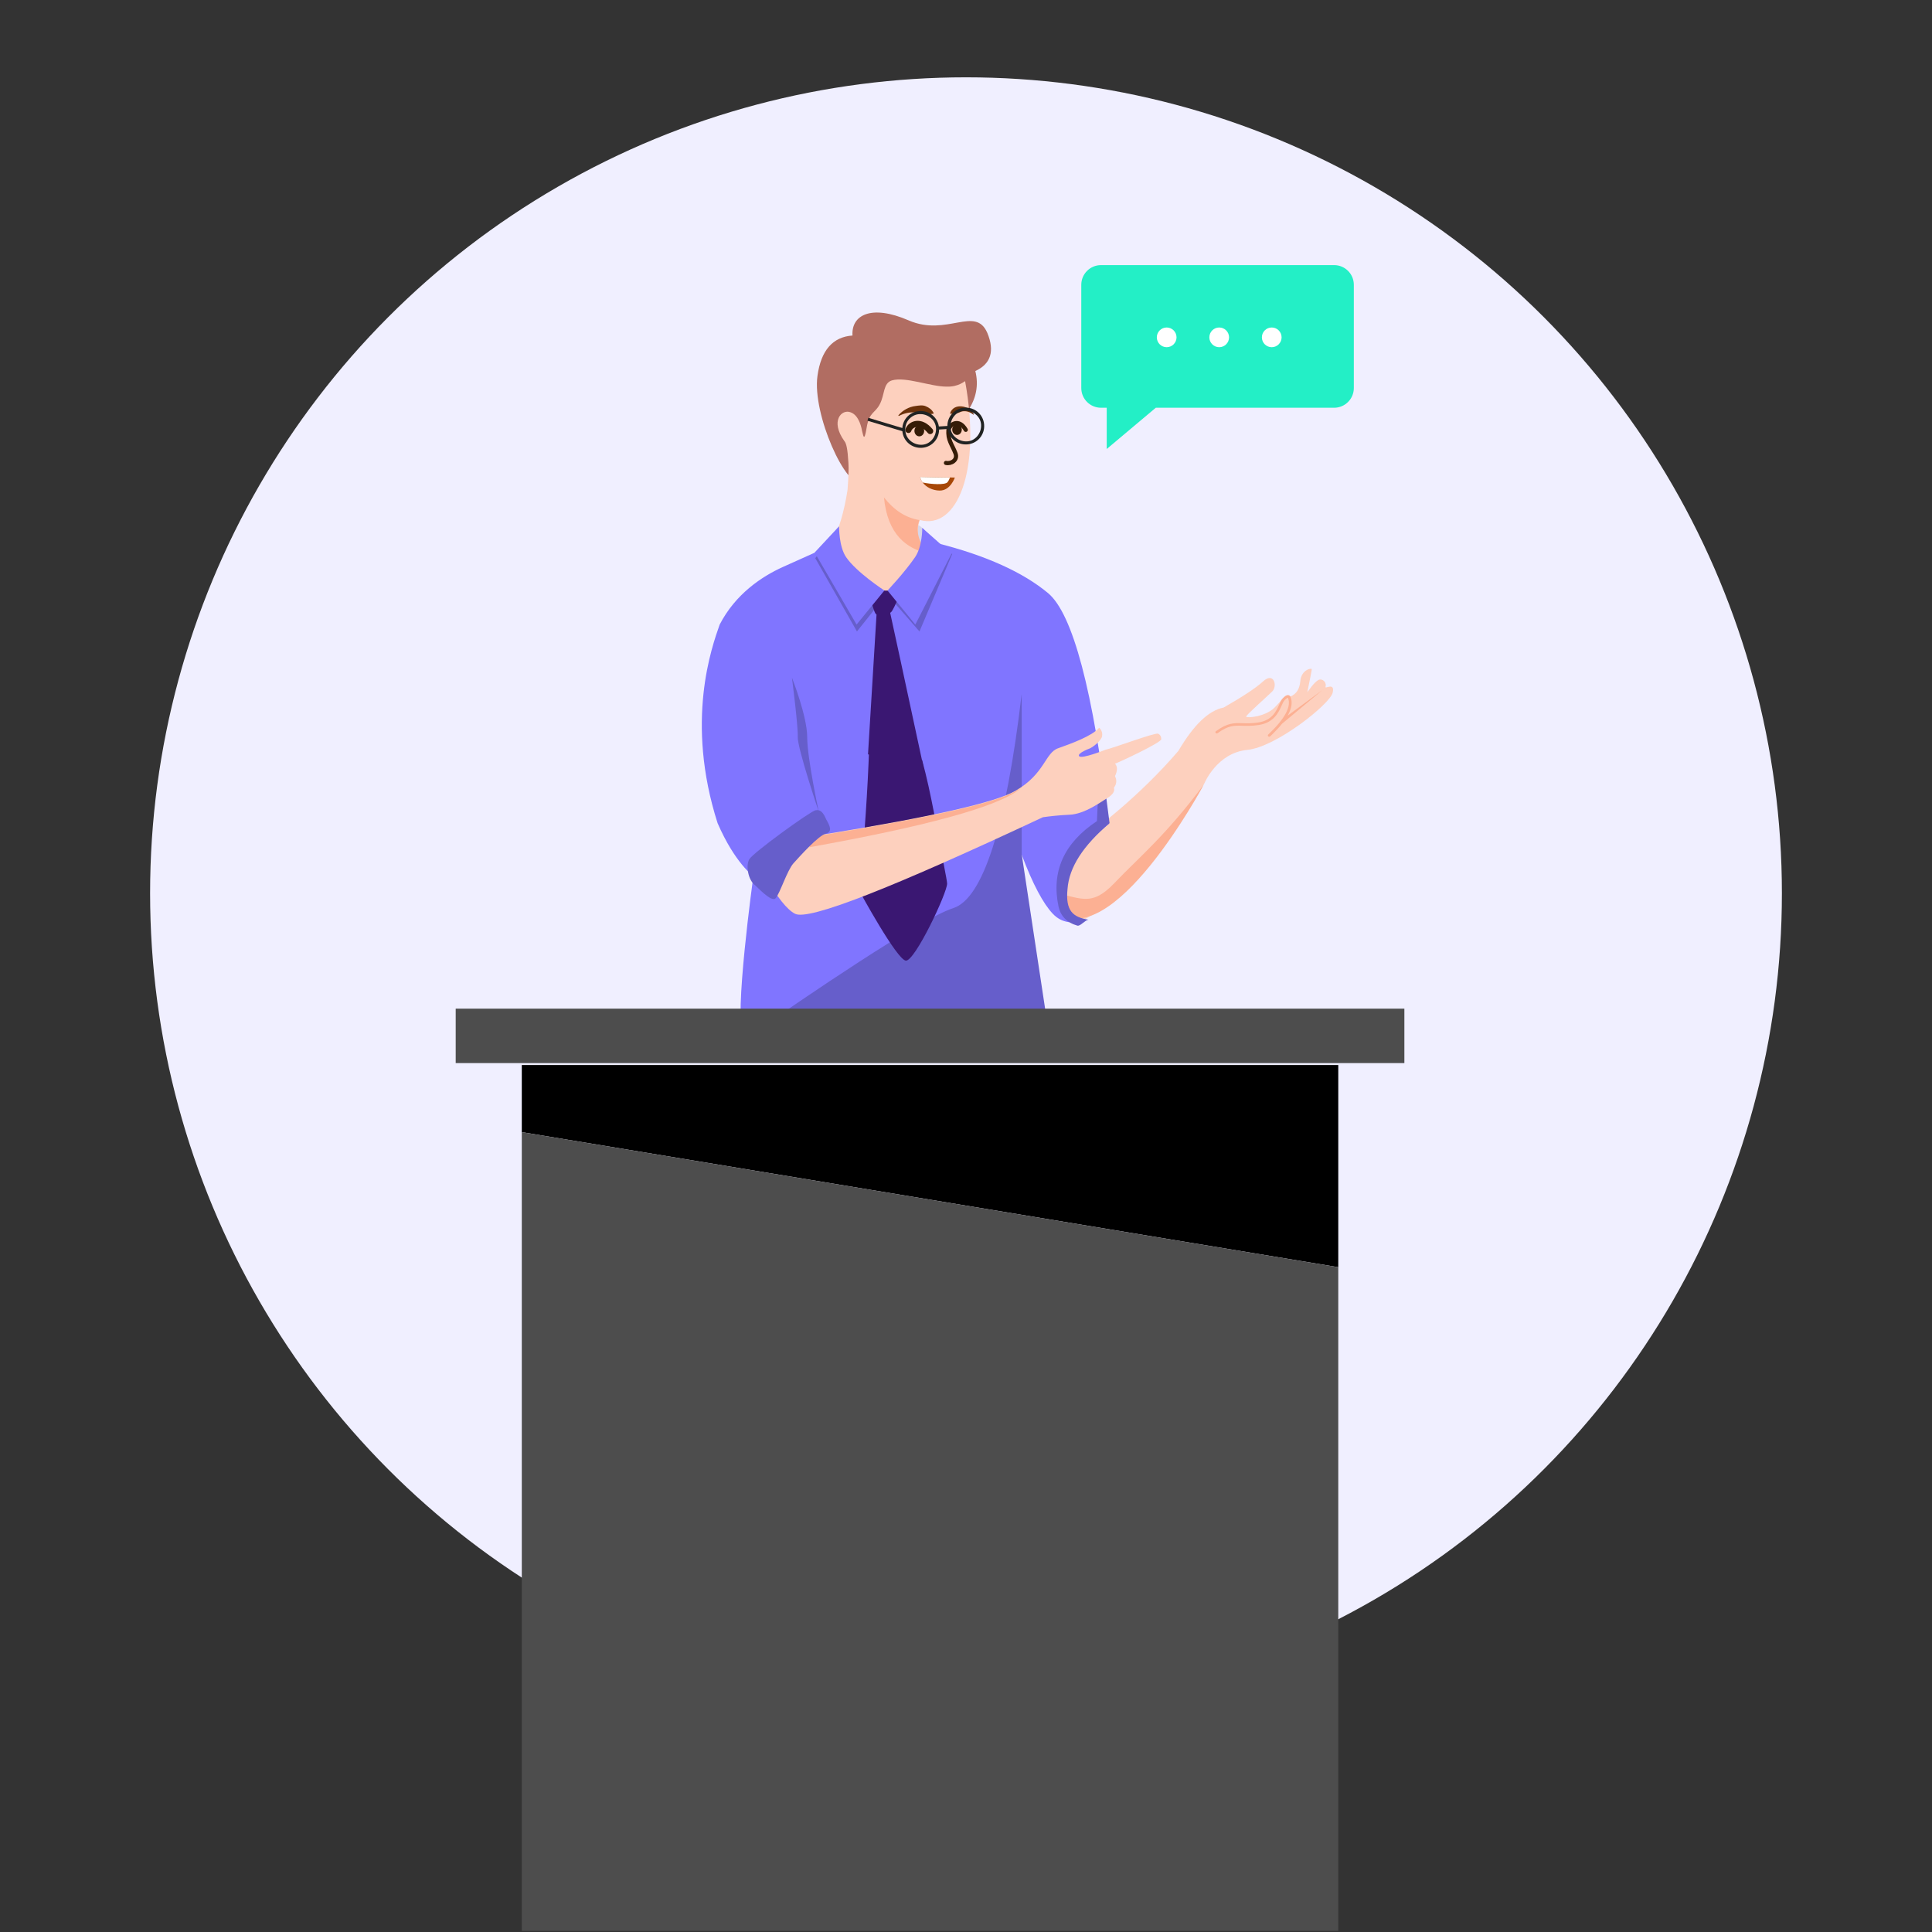
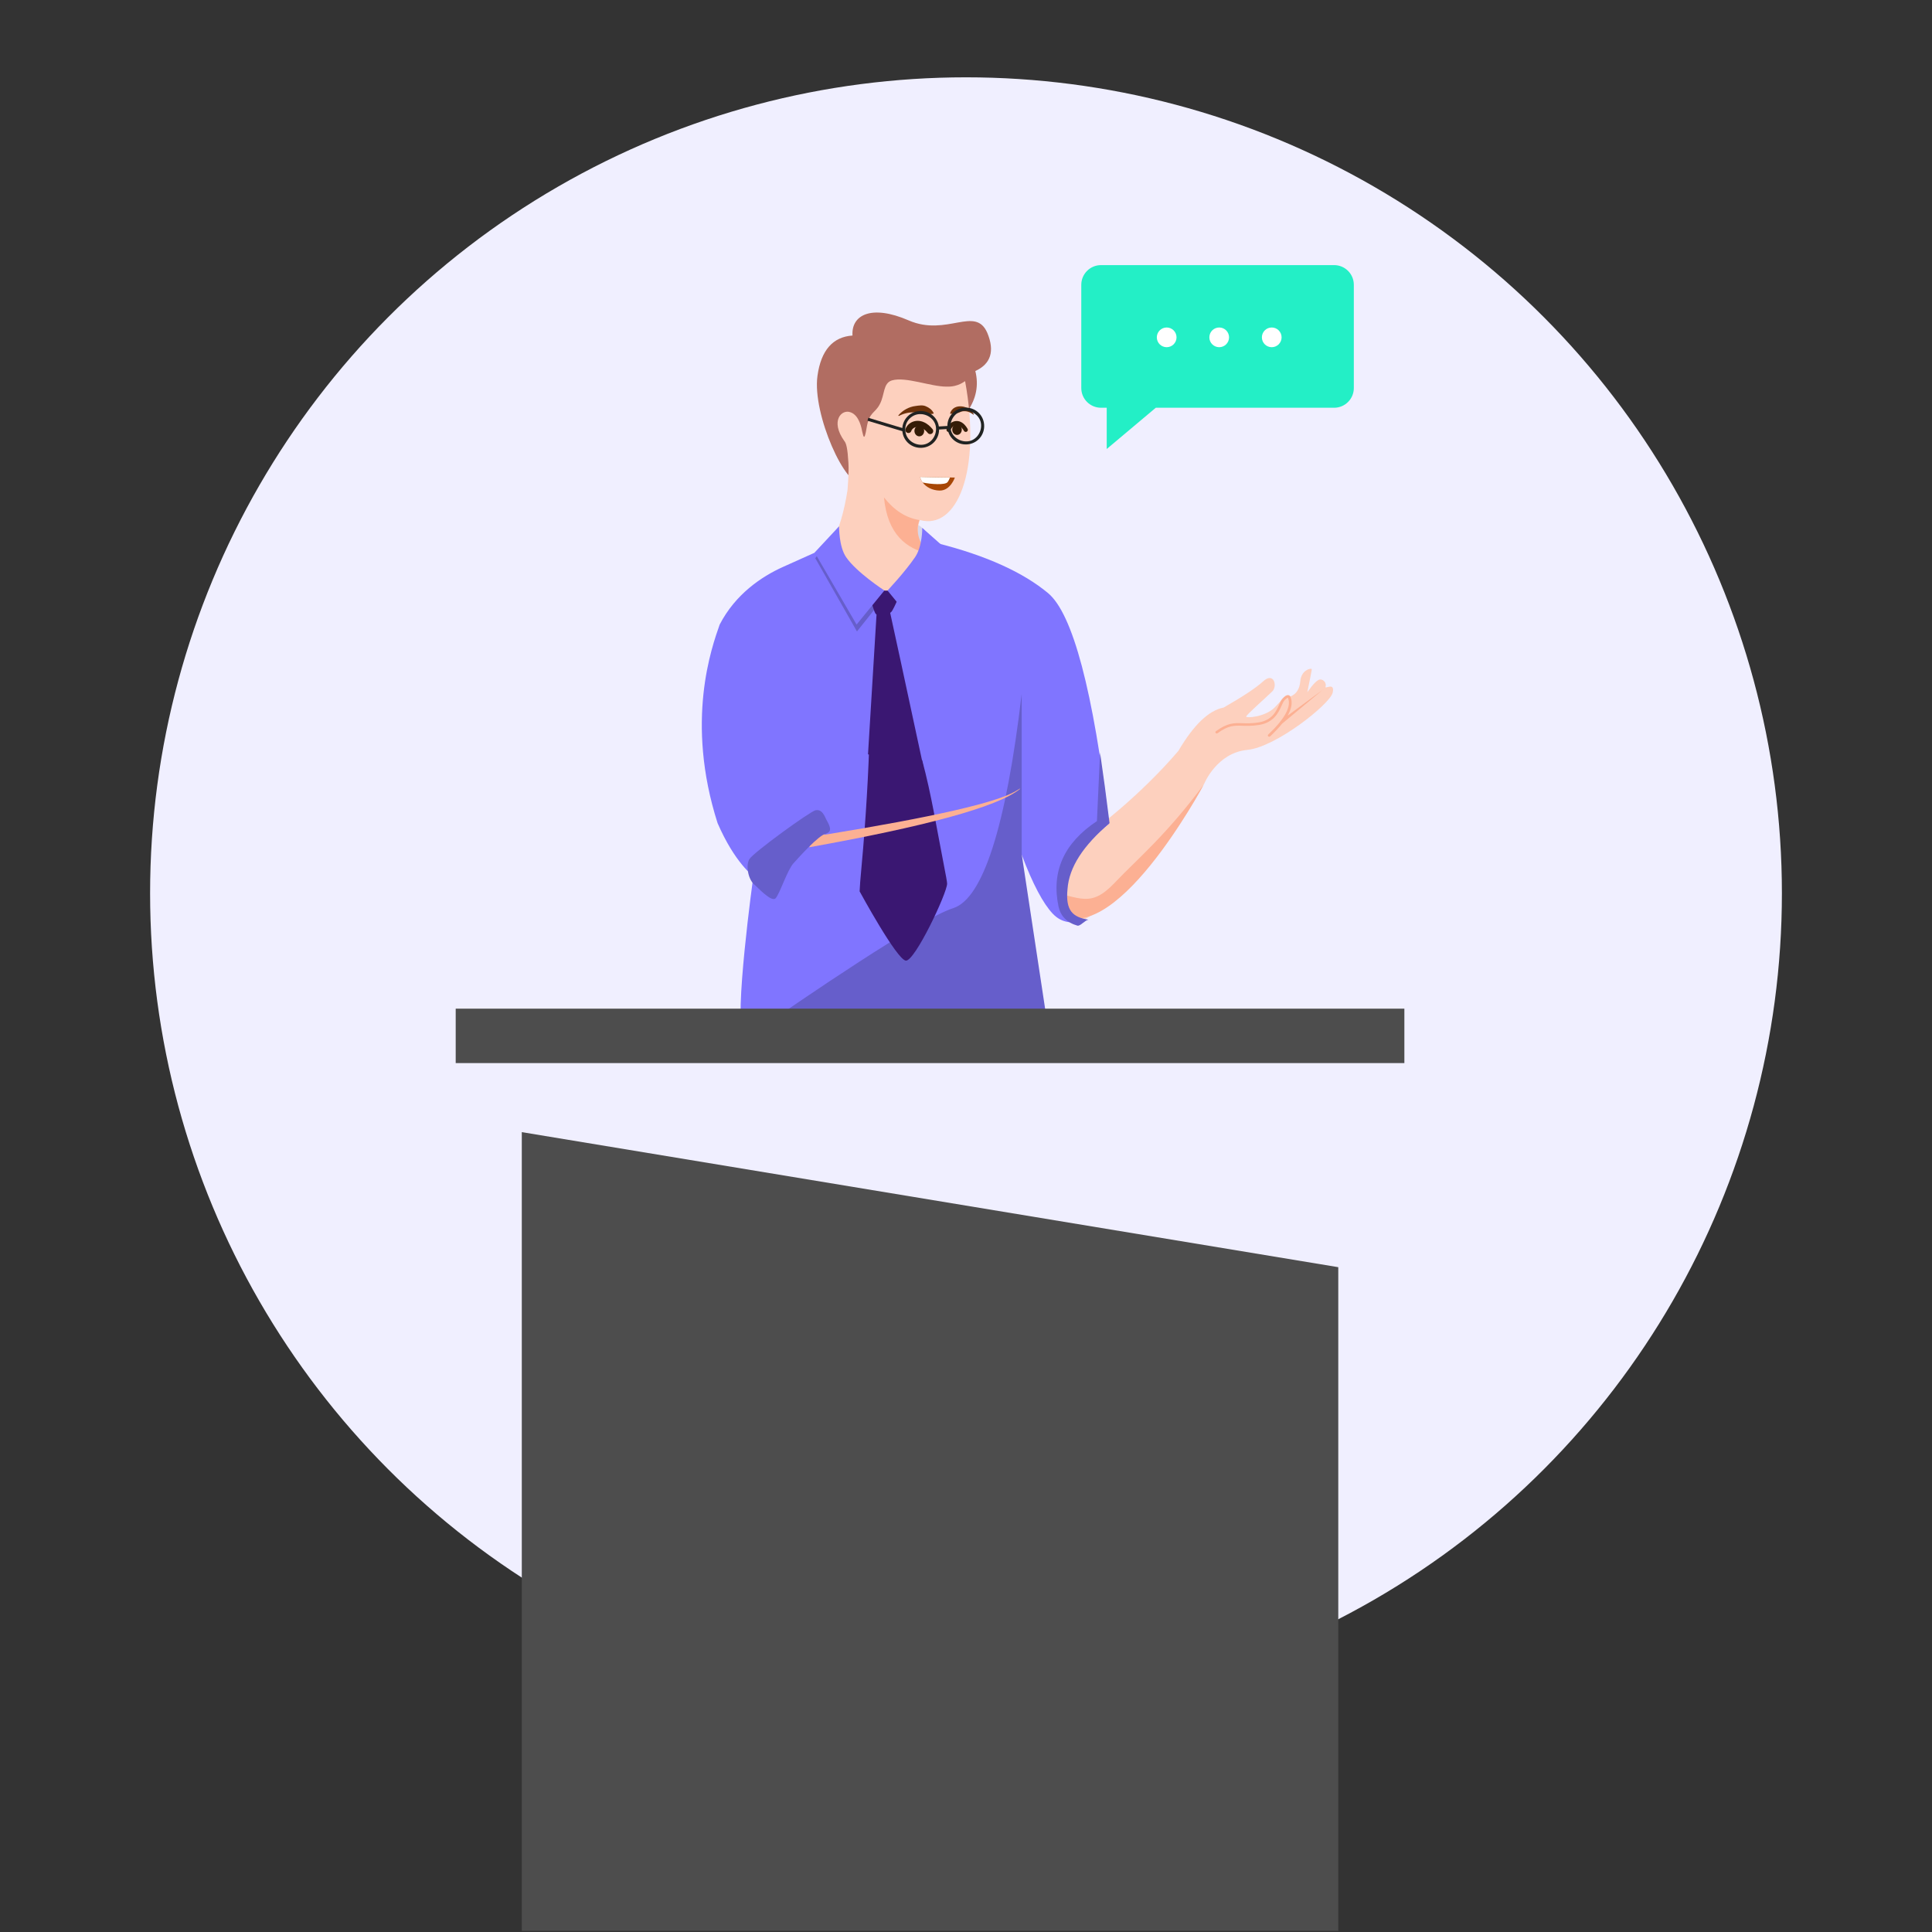
<svg xmlns="http://www.w3.org/2000/svg" id="Layer_1" data-name="Layer 1" viewBox="0 0 1000 1000">
  <rect x="0" y="0" width="1000" height="1000" fill="#333333" stroke="none" />
  <defs>
    <style> .cls-1, .cls-2 { fill: #8075ff; } .cls-1, .cls-2, .cls-3, .cls-4, .cls-5, .cls-6, .cls-7, .cls-8, .cls-9, .cls-10, .cls-11, .cls-12, .cls-13, .cls-14, .cls-15, .cls-16, .cls-17, .cls-18, .cls-19 { stroke-width: 0px; } .cls-2, .cls-5, .cls-6, .cls-10, .cls-12 { fill-rule: evenodd; } .cls-20 { stroke-width: 3.15px; } .cls-20, .cls-7, .cls-21 { fill: none; } .cls-20, .cls-21 { stroke: #351c07; stroke-linecap: round; stroke-miterlimit: 10; } .cls-3 { fill: #000; } .cls-4 { fill: #a74706; } .cls-5, .cls-9 { fill: #fcb093; } .cls-6 { fill: #b16d62; } .cls-8 { fill: #212322; } .cls-21 { stroke-width: 2.16px; } .cls-10 { fill: #fdd0be; } .cls-11 { fill: #f0efff; } .cls-12 { fill: #23efc6; } .cls-13 { fill: #6b310a; } .cls-14 { fill: #3a1772; } .cls-22 { clip-path: url(#clippath); } .cls-15 { fill: #351c07; } .cls-16 { fill: #fff; } .cls-17 { fill: #665ecb; } .cls-18 { fill: #d6d6ea; } .cls-19 { fill: #4d4d4d; } </style>
    <clipPath id="clippath">
      <rect class="cls-7" x="166.87" y="51.9" width="654.71" height="948.07" />
    </clipPath>
  </defs>
  <circle class="cls-11" cx="500" cy="462.33" r="422.31" />
  <g class="cls-22">
    <path class="cls-18" d="M432.1,278.13s-2.16-10.36,19.93-9.27c22.1,1.08,25.12,1.15,28.56,10.01.47,1.22,2.3,7.79.9,9.08-5.06,4.67-21.83,3.3-30.08,2.08-10.51-1.54-19.32-11.91-19.32-11.91h.01Z" />
    <g id="heat">
      <g>
        <path class="cls-6" d="M500.92,212.7c4.37-6.43,5.74-13.31,3.91-20.66,8.04-3.67,10.11-10.33,6.2-19.74-6.2-14.24-20.89,2.07-40.63-6.43-19.52-8.5-29.85-2.76-29.15,7.8-10.11.69-16.3,7.57-18.13,20.89-2.76,19.98,14.92,58.54,22.96,55.33,8.04-2.52,48.67-28,54.87-37.19" />
        <path class="cls-10" d="M499.54,197.32c8.5,46.37-4.13,77.13-23.41,71.85-1.83,4.59-3.2,17.63,13.5,20.71.85,2.94,28.02,11.2,24.99,14.06-10.55,9.95-45.21,22.98-53.43,22.4-8.01-.39-49.92-9.51-54.58-21.83-.94-2.5,3.31-9.44,13.18-13.79,8.25-1.5,15.46-14.87,18.89-37.14.46-6.43.69-11.02.46-14-.46-7.8-1.15-10.11-2.07-11.24-7.57-10.56-1.37-16.76,3.22-14.92,4.59,1.61,5.74,8.72,5.97,9.87.46,1.15.91,6.65,2.3-1.83,1.37-8.5,4.37-7.35,6.89-12.39,2.52-4.82,1.61-10.79,6.2-12.17,7.11-2.07,19.98,3.22,28.24,3.22,6.65.24,9.65-3.22,9.65-2.76" />
        <path class="cls-5" d="M457.54,257.47c5.28,6.65,11.24,10.56,18.37,11.71-1.61,3.91-1.75,10.41,4.82,17.4-11.48-2.52-21.36-9.83-23.19-29.11Z" />
      </g>
      <g>
        <g>
          <path class="cls-4" d="M486.35,253.92c-3.78-.06-7.06-1.84-8.79-4.19-.67-.89-1.11-1.87-1.29-2.87,5.43.15,11.87.22,15.4.28,1.33.01,2.25.03,2.56.04,0,0-2.27,6.82-7.89,6.74h0Z" />
          <path class="cls-16" d="M490.42,249.59c-1.26,1.52-8.48,1.08-12.86.15-.67-.89-1.11-1.87-1.29-2.87,5.43.15,11.87.22,15.4.28-.25.83-.67,1.73-1.25,2.44h0Z" />
        </g>
        <g>
          <ellipse class="cls-15" cx="475.82" cy="223.04" rx="2.52" ry="2.81" transform="translate(-3.44 7.5) rotate(-.9)" />
          <path class="cls-20" d="M470.2,222.55c1-2.97,6.25-5.53,11.26.57" />
          <ellipse class="cls-15" cx="495.34" cy="222.35" rx="2.48" ry="2.77" transform="translate(-3.43 7.81) rotate(-.9)" />
          <path class="cls-21" d="M490.98,222.48c.68-2.95,5.35-6.11,8.89,0" />
-           <path class="cls-21" d="M490.96,222.55c-.57,5.05,1.91,7.64,3.6,12.1,1.33,3.51-2.29,5.56-4.94,4.96" />
          <path class="cls-13" d="M483.03,214.14c-3.49.65-5.86.14-9.02-.62-3.01-.32-5.96.35-8.71,1.75-.19.1-.4-.18-.25-.33,2.18-2.58,5.43-4.39,8.84-4.8,1.73-.24,3.62-.6,5.27.12,1.71.71,3.2,1.77,4.08,3.51.08.15-.03.35-.21.37h0Z" />
          <path class="cls-13" d="M491.77,213.92c1.77-5.63,10.16-4.06,12.25.46.08.14-.1.3-.22.21-1.69-1.28-3.66-2.05-5.71-1.65-.96.17-1.73.78-2.7.91-.98.18-2.04.35-3.42.3-.12,0-.21-.12-.18-.25h-.01Z" />
        </g>
        <path class="cls-8" d="M490.39,221.29c-.42-5.3,3.42-9.86,8.72-10.27,5.3-.42,9.86,3.42,10.27,8.72.42,5.3-3.42,9.86-8.72,10.27-5.3.42-9.86-3.42-10.27-8.72ZM491.95,221.14c.19,4.34,4.21,7.51,8.55,7.32s7.51-4.21,7.32-8.55c-.19-4.34-4.21-7.51-8.55-7.32s-7.51,4.21-7.32,8.55Z" />
        <path class="cls-8" d="M467.05,223.05c-.42-5.3,3.42-9.86,8.72-10.27,5.3-.42,9.86,3.42,10.27,8.72.42,5.3-3.42,9.86-8.72,10.27-5.3.42-9.86-3.42-10.27-8.72ZM468.62,222.89c.19,4.34,4.21,7.51,8.55,7.32s7.51-4.21,7.32-8.55c-.19-4.34-4.21-7.51-8.55-7.32s-7.82,4.19-7.32,8.55Z" />
        <path class="cls-8" d="M485.2,220.79l5.91-.36.15,1.57-5.91.36-.15-1.57ZM449,217.76l.46-1.5,18.95,5.7-.46,1.5-18.95-5.7Z" />
      </g>
    </g>
    <g id="arm">
      <path class="cls-10" d="M645.65,388.14c-15.65,1.47-22.18,17.16-22.18,17.16,0,0-27.53,53.56-66.03,72.69-6.42,3.19-40.14-50.03-37.92-93.41l31.99-4.41,9.01,48.05,1.02,4.94c4.43-3.13,28.11-20.77,48.41-44.53,7.9-13.46,15.7-20.92,23.37-22.39,9.94-5.66,16.77-10.18,20.47-13.57,5.56-5.1,7.54,2.41,4.74,5.2-2.8,2.79-13.55,12.19-13.52,13.03.03.85,9.71.3,14.73-4.69,5.02-4.99,5.54-7.68,8.28-5.75,3.02-1.28,4.68-3.92,5.02-7.92.51-5.99,5.91-6.9,5.93-6.17.01.49-.76,4.46-2.32,11.94,3.06-4.37,5.28-6.57,6.65-6.61,2.04-.07,3.35,2.13,2.8,3.72-.55,1.57,5.06-2.66,3.67,3.17s-29.37,28.16-44.14,29.54h0Z" />
      <path class="cls-5" d="M576.87,457.01c12.71-13.31,26.32-24.3,46.09-50.75,0,0-47.42,89.11-77.66,65.23-2.38-1.52-4.8-7.39-6.97-9.2l3.72-1.03c17.09,2.94,22.12,9.06,34.84-4.25h-.01Z" />
      <g>
        <path class="cls-9" d="M629.36,378.45c-.31.22-.36.64-.13.93s.67.35.98.12c5.6-4.09,8.62-3.98,12.8-3.85,2.33.07,4.97.15,8.54-.4,7.86-1.22,10.25-6.54,11.83-10.06.52-1.18.98-2.18,1.49-2.72,1.28-1.36,1.76-1.34,1.76-1.32,1.91,4.44-1.52,10.84-10.19,19.05-.28.26-.28.68,0,.94.13.12.32.19.5.19s.36-.07.5-.19c2.46-2.32,4.51-4.49,6.14-6.54l20.94-17.45-18.04,13.25c2.16-3.78,2.62-7.03,1.43-9.8-.32-.57-.77-.73-1.11-.78-.77-.08-1.72.46-2.96,1.77-.66.71-1.15,1.8-1.72,3.08-1.55,3.45-3.66,8.17-10.76,9.27-3.44.54-6.01.46-8.27.39-4.32-.14-7.71-.24-13.71,4.13h-.01Z" />
        <path class="cls-9" d="M684.92,356.84l-.39.32.44-.32h-.04Z" />
      </g>
    </g>
    <g>
      <g id="man-03-standing-arms-open">
        <g id="shirt">
          <path class="cls-2" d="M484.7,281.05h0c25.87,6.47,44.92,15.28,57.73,25.9,12.8,10.62,23.43,50.49,31.6,119.36-13.9,11.4-21.24,22.79-22.06,33.92-1.09,11.13,2.12,15.19,10.29,16.48-6.81,1.29-12.47,1.39-17.37-3.79-4.9-5.18-10.35-15.28-16.07-30.55v50.49s-138.88,49.45-144.06,42.46c-5.18-6.99,5.18-81.82,5.18-81.82,0,0-9.54-6.74-18.52-27.45-16.88-52.82-2.99-91.15,1.09-102.79,8.17-15.79,21.78-24.86,32.68-29.78,10.89-4.91,27.64-12.42,27.64-12.42,2.25,7.35,5.83,14.28,10.61,20.45,5.18,6.72,11.17,9.58,18.52,8.54,5.72-.78,9.26-4.41,10.35-10.62,1.09-5.96,6.19-19.92,5.1-26.13l7.3,7.76Z" />
          <path class="cls-17" d="M574.32,426.04c-13.62,11.64-20.97,22.78-21.78,34.17-1.09,11.13,2.69,14.53,10.85,15.82-1.91.26-4.06,3.35-5.69,3.09-5.44-1.55-8.7-4.92-9.8-9.84-3.82-18.13,2.71-32.88,19.87-44.28l1.63-35.47c1.63,11.13,3.27,23.29,4.9,36.5h.01ZM493.42,470.04h0c15.25-4.92,27.24-41.69,35.4-110.82v82.86s13.62,89.84,13.62,89.84l-153.32,3.37c26.96-18.65,86.6-59.55,104.3-65.25h0Z" />
        </g>
      </g>
-       <path class="cls-17" d="M412.91,381.32h0c-.28,5.7,10.89,38.84,10.89,38.84,0,0-5.99-27.7-5.99-38.58s-7.9-30.82-7.9-30.82c0,0,3.27,25.37,2.99,30.55h.01Z" />
      <g>
        <path class="cls-17" d="M432.97,274.32l-10.98,14.61,21.56,37.91,14.6-18.27s-15.58-10.94-21-18.91c-3.76-5.52-4.17-15.35-4.17-15.35h0Z" />
-         <path class="cls-17" d="M481.32,279.78s-.71,2.72,2.54,1.64c2.25,3.09,9,5.31,9,5.31l-16.94,40.12-17.34-19.89s14.4-9.33,19.84-17.29c3.76-5.52,2.91-9.88,2.91-9.88h0Z" />
      </g>
-       <path class="cls-14" d="M449.09,304.11s6.54,1.5,9.37,1.59c2.83.1,8.71-1.59,8.71-1.59,0,0-4.33,11.13-5.88,12.67-1.54,1.54-6.81,2.32-8.04.93-1.23-1.39-4.17-13.6-4.17-13.6h.01Z" />
+       <path class="cls-14" d="M449.09,304.11s6.54,1.5,9.37,1.59c2.83.1,8.71-1.59,8.71-1.59,0,0-4.33,11.13-5.88,12.67-1.54,1.54-6.81,2.32-8.04.93-1.23-1.39-4.17-13.6-4.17-13.6h.01" />
      <g>
        <path class="cls-1" d="M434.3,272.42l-12.64,13.56,21.7,37.29,14.4-17.63s-14.4-9.33-19.84-17.29c-3.76-5.52-3.62-15.93-3.62-15.93h0Z" />
        <path class="cls-1" d="M477.4,273.28l15.08,13.36-18.71,36.64-14.4-17.63s8.86-9.33,14.29-17.29c3.76-5.52,3.74-15.07,3.74-15.07h0Z" />
      </g>
      <g>
        <path class="cls-14" d="M478.04,397.24h-.01c-8.19-38.4-17.48-80.97-17.48-80.97l-6.78.47-4.49,73.69" />
        <path class="cls-14" d="M477.32,393.5c4.82,17.85,7.58,35.74,11.16,53.88,1.11,5.63,1.75,9.23,1.75,9.97-.03,4.96-16.69,40.23-21.35,39.87-4.67-.37-23.94-35.85-23.94-35.85l.29-4.82c2.24-24.1,3.83-46.32,4.68-70.51" />
      </g>
      <g id="arm-2">
-         <path class="cls-10" d="M421.86,421.44h0s-31.04,23.57-25.87,32.11c6.27,10.88,11.45,17.36,15.53,19.42,7.09,3.62,49.84-13.21,128.27-49.97,3.54-.51,8.17-1.03,13.62-1.29,8.18-.26,16.88-7,20.43-9.07,2.19-1.55,3.27-3.11,2.73-4.92,1.36-1.82,1.63-3.9.54-5.96,1.36-2.86,1.36-5.18,0-6.47,1.63-.51,23.97-10.87,23.97-12.68,0-1.29-.54-2.33-1.63-2.84-1.37-.78-23.43,7.51-27.24,8.29,0,0-12.25,4.92-13.62,3.37-1.37-1.55,5.72-4.14,5.72-4.14,0,0,4.36-2.33,5.99-5.7.55-1.82,0-3.63-1.36-4.92-3.82,4.41-14.71,8.29-21.24,10.62-6.81,2.34-6.81,13.21-22.06,22.01-10.08,5.96-43.03,13.46-98.86,22.53l-4.9-10.36h-.01Z" />
        <path class="cls-5" d="M423.52,422.75l-4.64,15.79c59.08-10.62,97.49-20.71,109.2-30.29h-.28c-.82.51-1.36.78-2.17,1.29-10.08,5.96-43.03,13.46-98.86,22.53l-3.27-9.32h.01Z" />
      </g>
      <path class="cls-17" d="M422.15,419.38h0c2.73-.53,4.1,1.55,5.45,4.66,1.9,3.37,3.53,6.47-.28,7.51-3.81,1.04-13.34,11.66-16.61,15.28-3.27,3.62-7.09,15.79-9.26,18.12-2.17,2.33-9.8-6.21-10.89-6.99-3.27-2.59-4.64-9.84-2.73-13.21,1.9-3.35,31.58-24.86,34.31-25.37h0Z" />
    </g>
    <rect class="cls-19" x="235.87" y="522.08" width="491.03" height="28.17" />
    <g>
-       <polygon class="cls-3" points="692.69 551.25 270.08 551.25 270.08 585.99 692.69 655.89 692.69 551.25" />
      <polygon class="cls-19" points="270.08 585.99 270.08 999.43 692.69 999.43 692.69 655.89 270.08 585.99" />
    </g>
  </g>
  <g>
    <path class="cls-12" d="M569.87,137.22h120.67c5.63,0,10.2,4.57,10.2,10.2v53.43c0,5.63-4.57,10.2-10.2,10.2h-92.31l-25.39,21.35v-21.35h-2.97c-5.63,0-10.2-4.57-10.2-10.2v-53.43c0-5.63,4.57-10.2,10.2-10.2Z" />
    <circle class="cls-16" cx="603.87" cy="174.61" r="5.1" />
    <circle class="cls-16" cx="631.06" cy="174.61" r="5.1" />
    <circle class="cls-16" cx="658.25" cy="174.61" r="5.1" />
  </g>
</svg>